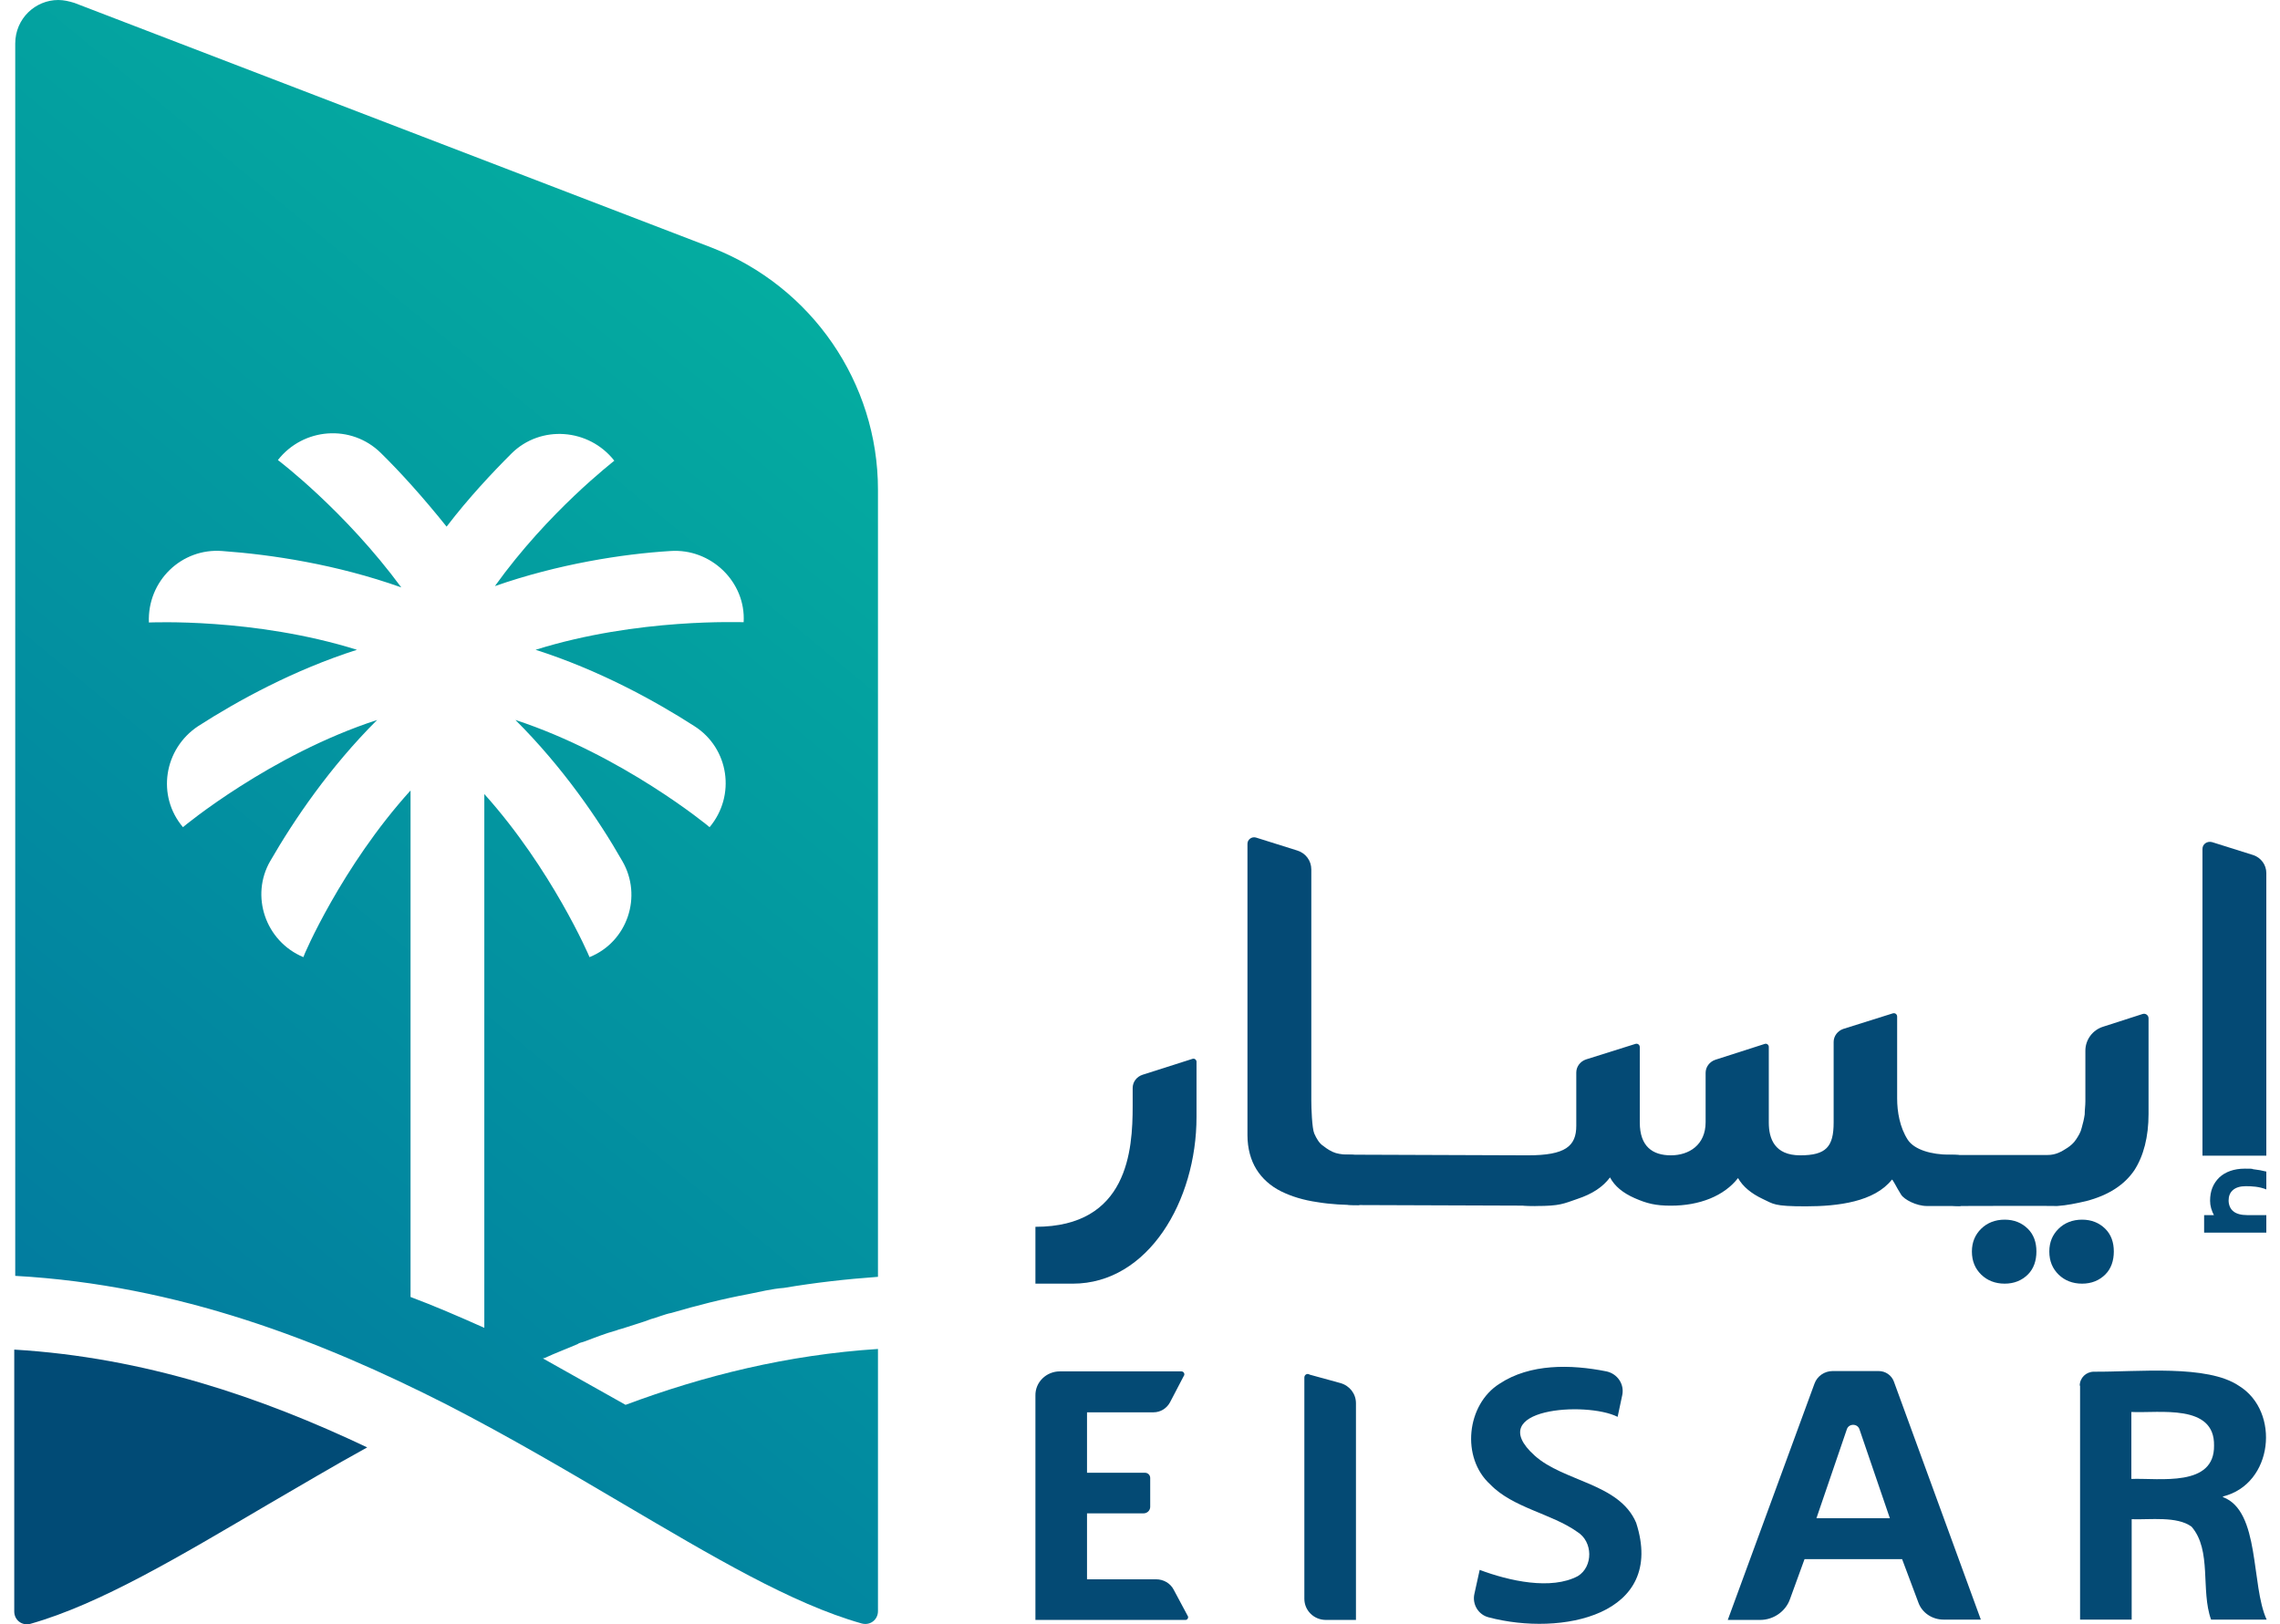
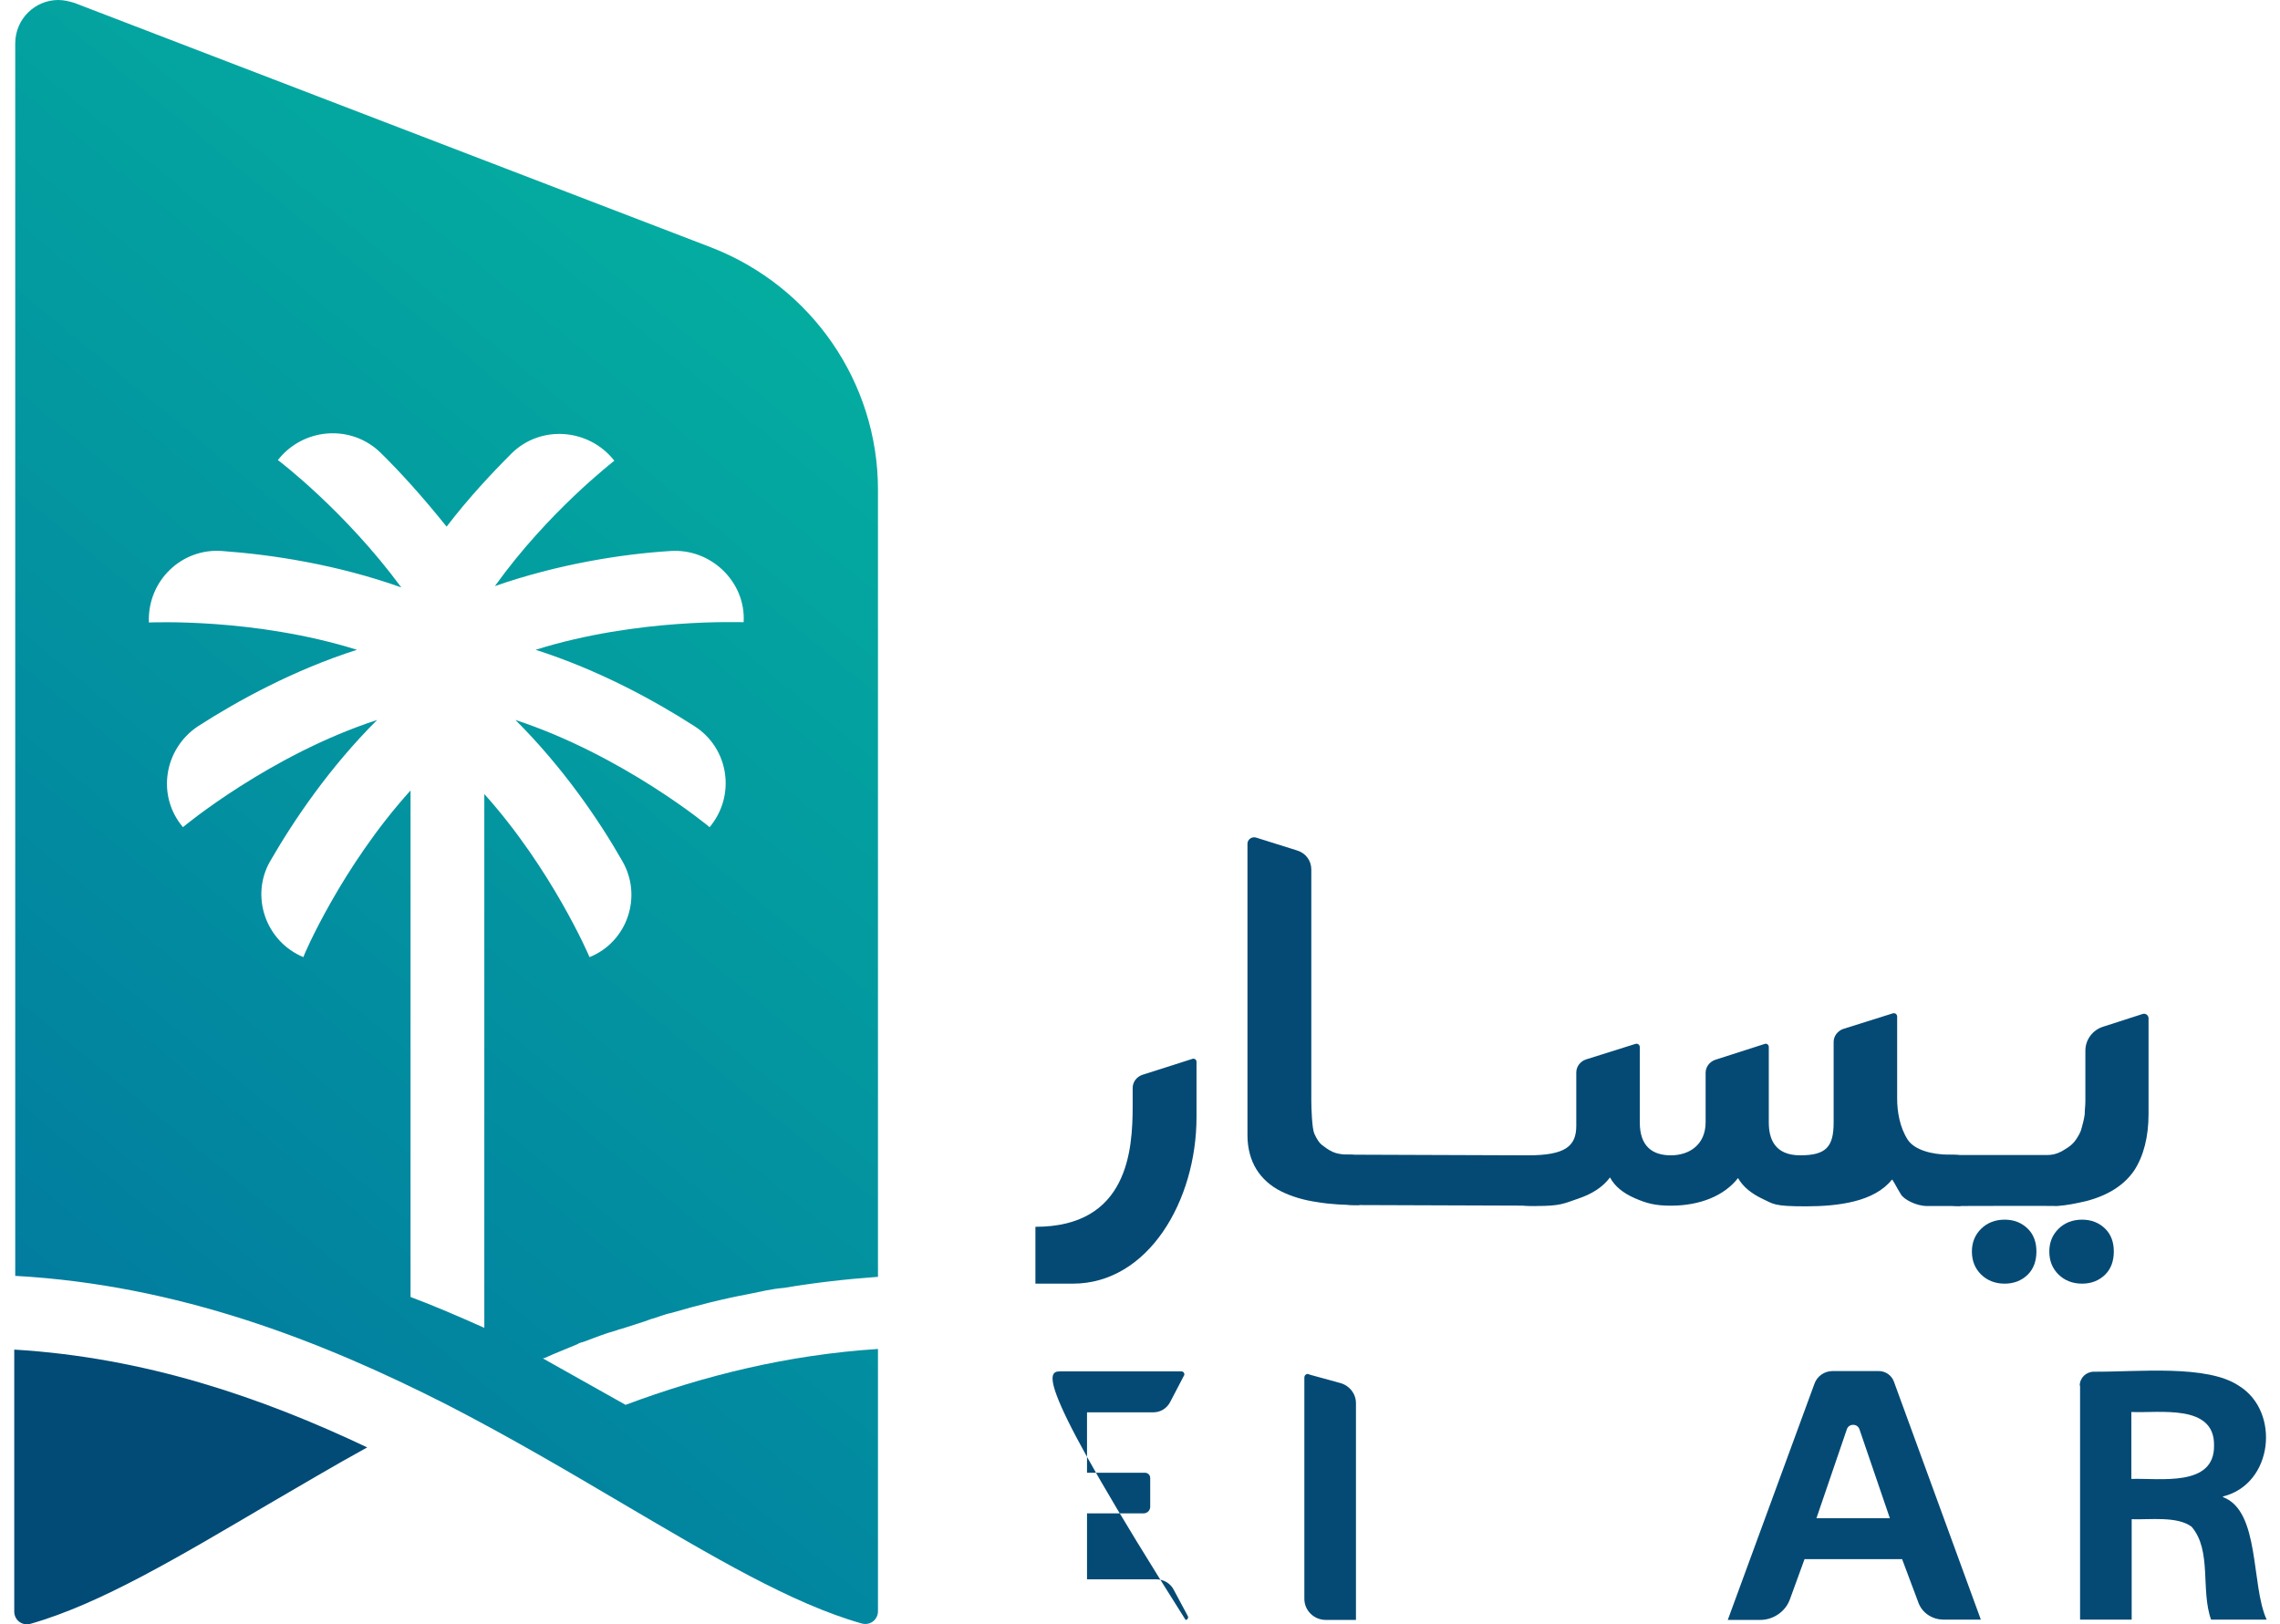
<svg xmlns="http://www.w3.org/2000/svg" width="160" height="114" xml:space="preserve" overflow="hidden">
  <defs>
    <clipPath id="clip0">
      <rect x="3850" y="1210" width="160" height="114" />
    </clipPath>
    <clipPath id="clip1">
      <rect x="3850" y="1210" width="160" height="114" />
    </clipPath>
    <linearGradient x1="-31.218" y1="130.39" x2="79.766" y2="-1.87" gradientUnits="userSpaceOnUse" spreadMethod="pad" id="fill2">
      <stop offset="0" stop-color="#00609F" stop-opacity="1" />
      <stop offset="0.8" stop-color="#04ACA0" stop-opacity="1" />
      <stop offset="1" stop-color="#04ACA0" stop-opacity="1" />
    </linearGradient>
  </defs>
  <g clip-path="url(#clip0)" transform="translate(-3850 -1210)">
    <g clip-path="url(#clip1)">
      <g>
        <g>
          <g>
            <path d="M24.331 101.589C21.96 102.912 19.725 104.28 17.513 105.58 11.379 109.251 5.929 112.58 1.117 113.971 0.524 114.131 1.21521e-15 113.698 1.21521e-15 113.105L1.21521e-15 94.725C8.985 95.272 17.011 98.055 24.331 101.589" fill="#014B76" fill-rule="nonzero" fill-opacity="1" transform="matrix(1.018 0 0 1 3851 1210)" />
            <path d="M0.068 3.056 0.068 89.549C11.333 90.187 21.162 94.109 29.804 98.579 34.16 100.859 38.218 103.299 41.981 105.557 48.115 109.228 53.588 112.557 58.422 113.948 59.015 114.108 59.54 113.675 59.54 113.082L59.54 94.68C53.314 95.09 47.545 96.549 42.141 98.602L36.44 95.341C36.463 95.341 36.531 95.318 36.554 95.318 37.329 94.953 38.059 94.68 38.834 94.338 38.948 94.246 39.108 94.224 39.245 94.178 39.974 93.904 40.75 93.585 41.502 93.38 41.707 93.289 41.913 93.266 42.141 93.175 42.733 92.969 43.326 92.81 43.897 92.582 44.33 92.468 44.831 92.24 45.31 92.148 47.066 91.624 48.822 91.168 50.623 90.826 51.422 90.666 52.197 90.461 53.063 90.393 55.184 90.028 57.35 89.777 59.54 89.617L59.54 34.365C59.54 26.862 54.979 20.113 48.069 17.376L4.15 0.205C3.785 0.091 3.421 0 3.033 0 1.459 0 0.068 1.3 0.068 3.056M18.174 32.29C19.93 30.009 23.237 29.758 25.266 31.788 26.657 33.179 28.208 34.935 29.804 36.964 31.309 34.958 32.951 33.179 34.273 31.834 36.28 29.804 39.609 30.055 41.365 32.335 41.274 32.426 36.827 35.892 33.133 41.137 37.489 39.587 41.935 38.88 45.219 38.675 48.024 38.469 50.441 40.841 50.281 43.669 50.167 43.691 43.007 43.349 35.938 45.607 40.294 47.021 44.17 49.187 46.884 50.965 49.278 52.516 49.757 55.846 47.933 58.057 47.842 57.966 41.913 52.995 34.547 50.532 37.808 53.839 40.294 57.533 41.913 60.429 43.326 62.892 42.278 66.107 39.655 67.179 39.632 67.088 37.033 60.976 32.404 55.731L32.404 93.197C30.648 92.399 28.938 91.647 27.318 91.031L27.318 55.481C22.575 60.817 19.93 67.088 19.93 67.179 17.308 66.061 16.259 62.869 17.65 60.429 19.292 57.533 21.754 53.839 25.015 50.532 17.65 52.972 11.698 57.989 11.63 58.057 9.805 55.868 10.307 52.562 12.679 50.965 15.392 49.187 19.269 47.021 23.624 45.607 16.532 43.349 9.395 43.691 9.281 43.691 9.167 40.772 11.539 38.447 14.343 38.675 17.741 38.925 22.21 39.609 26.68 41.228 22.803 35.87 18.265 32.358 18.174 32.29" fill="url(#fill2)" fill-rule="nonzero" transform="matrix(1.018 0 0 1 3851 1210)" />
-             <path d="M72.082 96.253 80.45 96.253C80.633 96.253 80.724 96.458 80.61 96.595L79.675 98.419C79.447 98.853 79.014 99.126 78.535 99.126L73.951 99.126 73.951 103.368 77.942 103.368C78.147 103.368 78.307 103.527 78.307 103.733L78.307 105.762C78.307 106.013 78.102 106.218 77.851 106.218L73.951 106.218 73.951 110.847 78.717 110.847C79.219 110.847 79.698 111.121 79.926 111.577L80.884 113.401C80.975 113.515 80.884 113.698 80.747 113.698L70.394 113.698 70.394 97.963C70.371 97.006 71.147 96.253 72.082 96.253Z" fill="#044A74" fill-rule="nonzero" fill-opacity="1" transform="matrix(1.018 0 0 1 3851 1210)" />
+             <path d="M72.082 96.253 80.45 96.253C80.633 96.253 80.724 96.458 80.61 96.595L79.675 98.419C79.447 98.853 79.014 99.126 78.535 99.126L73.951 99.126 73.951 103.368 77.942 103.368C78.147 103.368 78.307 103.527 78.307 103.733L78.307 105.762C78.307 106.013 78.102 106.218 77.851 106.218L73.951 106.218 73.951 110.847 78.717 110.847C79.219 110.847 79.698 111.121 79.926 111.577L80.884 113.401C80.975 113.515 80.884 113.698 80.747 113.698C70.371 97.006 71.147 96.253 72.082 96.253Z" fill="#044A74" fill-rule="nonzero" fill-opacity="1" transform="matrix(1.018 0 0 1 3851 1210)" />
            <path d="M89.298 96.481 91.419 97.074C92.057 97.256 92.49 97.826 92.49 98.488L92.49 113.698 90.415 113.698C89.594 113.698 88.933 113.036 88.933 112.215L88.933 96.686C88.933 96.481 89.138 96.367 89.298 96.481Z" fill="#044A74" fill-rule="nonzero" fill-opacity="1" transform="matrix(1.018 0 0 1 3851 1210)" />
-             <path d="M110.528 99.445C108.362 98.328 101.201 98.853 104.804 102.159 106.811 104.006 110.642 104.097 111.805 106.879 113.88 113.401 106.629 114.861 101.635 113.515 100.928 113.333 100.494 112.603 100.654 111.873L101.019 110.186C103.048 110.961 105.944 111.623 107.792 110.619 108.841 109.958 108.841 108.202 107.746 107.518 105.99 106.241 103.299 105.83 101.749 104.189 99.719 102.319 100.107 98.579 102.387 97.12 104.485 95.706 107.29 95.751 109.753 96.253 110.505 96.413 111.007 97.142 110.847 97.918L110.528 99.445Z" fill="#044A74" fill-rule="nonzero" fill-opacity="1" transform="matrix(1.018 0 0 1 3851 1210)" />
            <path d="M120.356 113.698 118.121 113.698 124.096 97.12C124.278 96.595 124.78 96.23 125.35 96.23L128.52 96.23C128.999 96.23 129.409 96.527 129.569 96.96L135.566 113.675 132.989 113.675C132.214 113.675 131.507 113.196 131.256 112.466L130.139 109.433 123.412 109.433 122.409 112.238C122.112 113.105 121.268 113.698 120.356 113.698ZM124.233 106.56 129.295 106.56 127.197 100.312C127.06 99.902 126.468 99.902 126.331 100.312L124.233 106.56Z" fill="#044A74" fill-rule="nonzero" fill-opacity="1" transform="matrix(1.018 0 0 1 3851 1210)" />
            <path d="M142.384 97.256C142.384 96.709 142.818 96.276 143.365 96.276 146.375 96.299 151.186 95.751 153.375 97.279 156.226 99.081 155.724 104.166 152.258 105.032L152.258 105.078C154.835 106.059 154.174 111.258 155.268 113.675L151.437 113.675C150.708 111.623 151.506 108.818 150.092 107.153 149.088 106.401 147.241 106.674 145.964 106.629L145.964 113.675 142.407 113.675 142.407 97.256 142.384 97.256ZM145.942 103.801C147.903 103.733 151.688 104.394 151.642 101.452 151.688 98.511 147.88 99.195 145.942 99.103L145.942 103.801Z" fill="#044A74" fill-rule="nonzero" fill-opacity="1" transform="matrix(1.018 0 0 1 3851 1210)" />
            <path d="M92.878 82.799C92.878 83.415 92.855 83.871 92.832 84.144 92.81 84.418 92.741 84.578 92.696 84.578 91.715 84.578 90.757 84.532 89.823 84.373 88.888 84.236 88.067 83.985 87.337 83.62 86.607 83.255 86.014 82.708 85.627 82.069 85.239 81.431 85.011 80.61 85.011 79.675L85.011 59.22C85.011 58.924 85.307 58.696 85.604 58.787L88.454 59.699C89.024 59.882 89.412 60.406 89.412 61.022L89.412 77.235C89.412 77.737 89.458 79.196 89.617 79.561 89.777 79.926 89.959 80.245 90.233 80.427 90.484 80.633 90.803 80.838 91.1 80.929 91.419 81.02 91.738 81.043 92.08 81.043 92.422 81.043 92.559 81.112 92.673 81.408 92.832 81.727 92.878 82.183 92.878 82.799Z" fill="#044A75" fill-rule="nonzero" fill-opacity="1" transform="matrix(1.018 0 0 1 3851 1210)" />
            <path d="M104.348 81.089C104.667 81.089 104.873 81.157 105.055 81.454 105.238 81.75 105.306 82.252 105.306 82.913 105.306 83.574 105.283 83.894 105.192 84.19 105.101 84.464 104.987 84.623 104.804 84.623L92.308 84.578C91.784 84.578 91.396 84.441 91.213 84.19 91.008 83.939 90.94 83.46 90.94 82.776 90.94 82.092 91.031 81.796 91.191 81.454 91.35 81.134 91.578 81.043 91.92 81.043L104.348 81.089Z" fill="#044A75" fill-rule="nonzero" fill-opacity="1" transform="matrix(1.018 0 0 1 3851 1210)" />
            <path d="M114.199 84.623C113.128 84.623 112.535 84.464 111.714 84.099 110.893 83.734 110.323 83.255 110.003 82.639 109.502 83.323 108.772 83.802 107.769 84.144 106.788 84.487 106.56 84.646 104.918 84.646 103.276 84.646 103.961 84.509 103.687 84.213 103.413 83.939 103.254 83.506 103.254 82.936 103.254 82.366 103.345 81.841 103.527 81.522 103.733 81.203 103.983 81.089 104.348 81.089 106.925 81.089 107.678 80.45 107.678 79.014L107.678 75.274C107.678 74.864 107.951 74.499 108.339 74.362L111.759 73.267C111.919 73.222 112.056 73.336 112.056 73.495L112.056 78.786C112.056 80.473 112.945 81.089 114.199 81.089 115.453 81.089 116.594 80.359 116.594 78.763L116.594 75.297C116.594 74.886 116.867 74.521 117.255 74.385L120.675 73.267C120.812 73.222 120.949 73.336 120.949 73.472L120.949 78.786C120.949 79.903 121.337 81.089 123.115 81.089 124.894 81.089 125.419 80.496 125.419 78.786L125.419 73.13C125.419 72.72 125.692 72.355 126.08 72.218L129.5 71.124C129.66 71.078 129.797 71.192 129.797 71.352L129.797 77.098C129.797 78.033 129.979 79.128 130.527 79.994 130.983 80.701 132.168 81.043 133.4 81.043 134.631 81.043 133.97 81.18 134.107 81.477 134.243 81.773 134.335 82.206 134.335 82.822 134.335 83.438 134.335 84.053 134.289 84.281 134.243 84.509 134.243 84.646 134.107 84.646L132.533 84.646C131.804 84.646 132.579 84.646 131.849 84.646 131.119 84.646 130.276 84.19 130.07 83.848 129.728 83.301 129.478 82.731 129.432 82.799 128.223 84.35 125.738 84.669 123.503 84.669 121.268 84.669 121.291 84.509 120.516 84.144 119.763 83.78 119.17 83.301 118.828 82.685 117.871 83.939 116.183 84.623 114.199 84.623Z" fill="#044A75" fill-rule="nonzero" fill-opacity="1" transform="matrix(1.018 0 0 1 3851 1210)" />
            <path d="M134.015 84.646C133.491 84.646 133.058 84.487 132.784 84.213 132.51 83.939 132.351 83.506 132.351 82.936 132.351 82.366 132.442 81.91 132.624 81.591 132.784 81.226 133.08 81.066 133.445 81.066L140.15 81.066C140.742 81.066 141.107 80.838 141.495 80.587 141.746 80.427 141.974 80.222 142.133 79.971 142.293 79.721 142.453 79.47 142.521 79.15 142.612 78.831 142.681 78.535 142.726 78.216 142.726 77.896 142.772 77.6 142.772 77.303L142.772 73.746C142.772 72.971 143.274 72.287 144.003 72.059L146.717 71.169C146.922 71.101 147.127 71.26 147.127 71.466L147.127 78.193C147.127 79.789 146.785 81.134 146.147 82.138 145.463 83.164 144.368 83.894 142.818 84.304 142.133 84.464 141.495 84.6 140.834 84.646 140.218 84.623 134.859 84.646 134.015 84.646Z" fill="#044A75" fill-rule="nonzero" fill-opacity="1" transform="matrix(1.018 0 0 1 3851 1210)" />
-             <path d="M151.665 85.353C151.46 84.965 151.369 84.623 151.369 84.281 151.369 83.597 151.574 83.073 152.007 82.639 152.418 82.252 153.011 82.024 153.763 82.024 154.516 82.024 154.151 82.046 154.379 82.069 154.607 82.092 154.995 82.161 155.245 82.229L155.245 83.483C154.767 83.278 154.219 83.255 153.832 83.255 153.444 83.255 153.147 83.346 152.942 83.529 152.737 83.711 152.646 83.962 152.646 84.258 152.646 84.555 152.76 84.851 152.965 85.011 153.17 85.193 153.512 85.285 153.923 85.285L155.245 85.285 155.245 86.516 150.958 86.516 150.958 85.285 151.665 85.285 151.665 85.353Z" fill="#044A75" fill-rule="nonzero" fill-opacity="1" transform="matrix(1.018 0 0 1 3851 1210)" />
-             <path d="M155.245 61.273 155.245 81.112 150.844 81.112 150.844 59.585C150.844 59.243 151.164 59.015 151.506 59.106L154.356 60.019C154.881 60.201 155.245 60.703 155.245 61.273Z" fill="#044A75" fill-rule="nonzero" fill-opacity="1" transform="matrix(1.018 0 0 1 3851 1210)" />
            <path d="M134.95 87.839C134.95 87.177 135.178 86.653 135.589 86.242 135.999 85.832 136.547 85.604 137.208 85.604 137.869 85.604 138.394 85.832 138.804 86.242 139.215 86.653 139.397 87.2 139.397 87.839 139.397 88.477 139.215 89.047 138.804 89.458 138.394 89.868 137.869 90.096 137.208 90.096 136.547 90.096 135.999 89.868 135.589 89.458 135.178 89.047 134.95 88.523 134.95 87.839Z" fill="#044A75" fill-rule="nonzero" fill-opacity="1" transform="matrix(1.018 0 0 1 3851 1210)" />
            <path d="M140.286 87.839C140.286 87.177 140.514 86.653 140.925 86.242 141.335 85.832 141.883 85.604 142.544 85.604 143.205 85.604 143.73 85.832 144.14 86.242 144.551 86.653 144.733 87.2 144.733 87.839 144.733 88.477 144.551 89.047 144.14 89.458 143.73 89.868 143.205 90.096 142.544 90.096 141.883 90.096 141.335 89.868 140.925 89.458 140.514 89.047 140.286 88.523 140.286 87.839Z" fill="#044A75" fill-rule="nonzero" fill-opacity="1" transform="matrix(1.018 0 0 1 3851 1210)" />
            <path d="M72.971 90.096 70.394 90.096 70.394 86.106C76.779 86.106 77.098 80.724 77.098 77.623L77.098 76.368C77.098 75.935 77.372 75.57 77.782 75.434L81.226 74.316C81.362 74.271 81.499 74.385 81.499 74.521L81.499 78.398C81.499 84.281 78.17 90.096 72.971 90.096Z" fill="#044A75" fill-rule="nonzero" fill-opacity="1" transform="matrix(1.018 0 0 1 3851 1210)" />
          </g>
        </g>
      </g>
    </g>
  </g>
</svg>